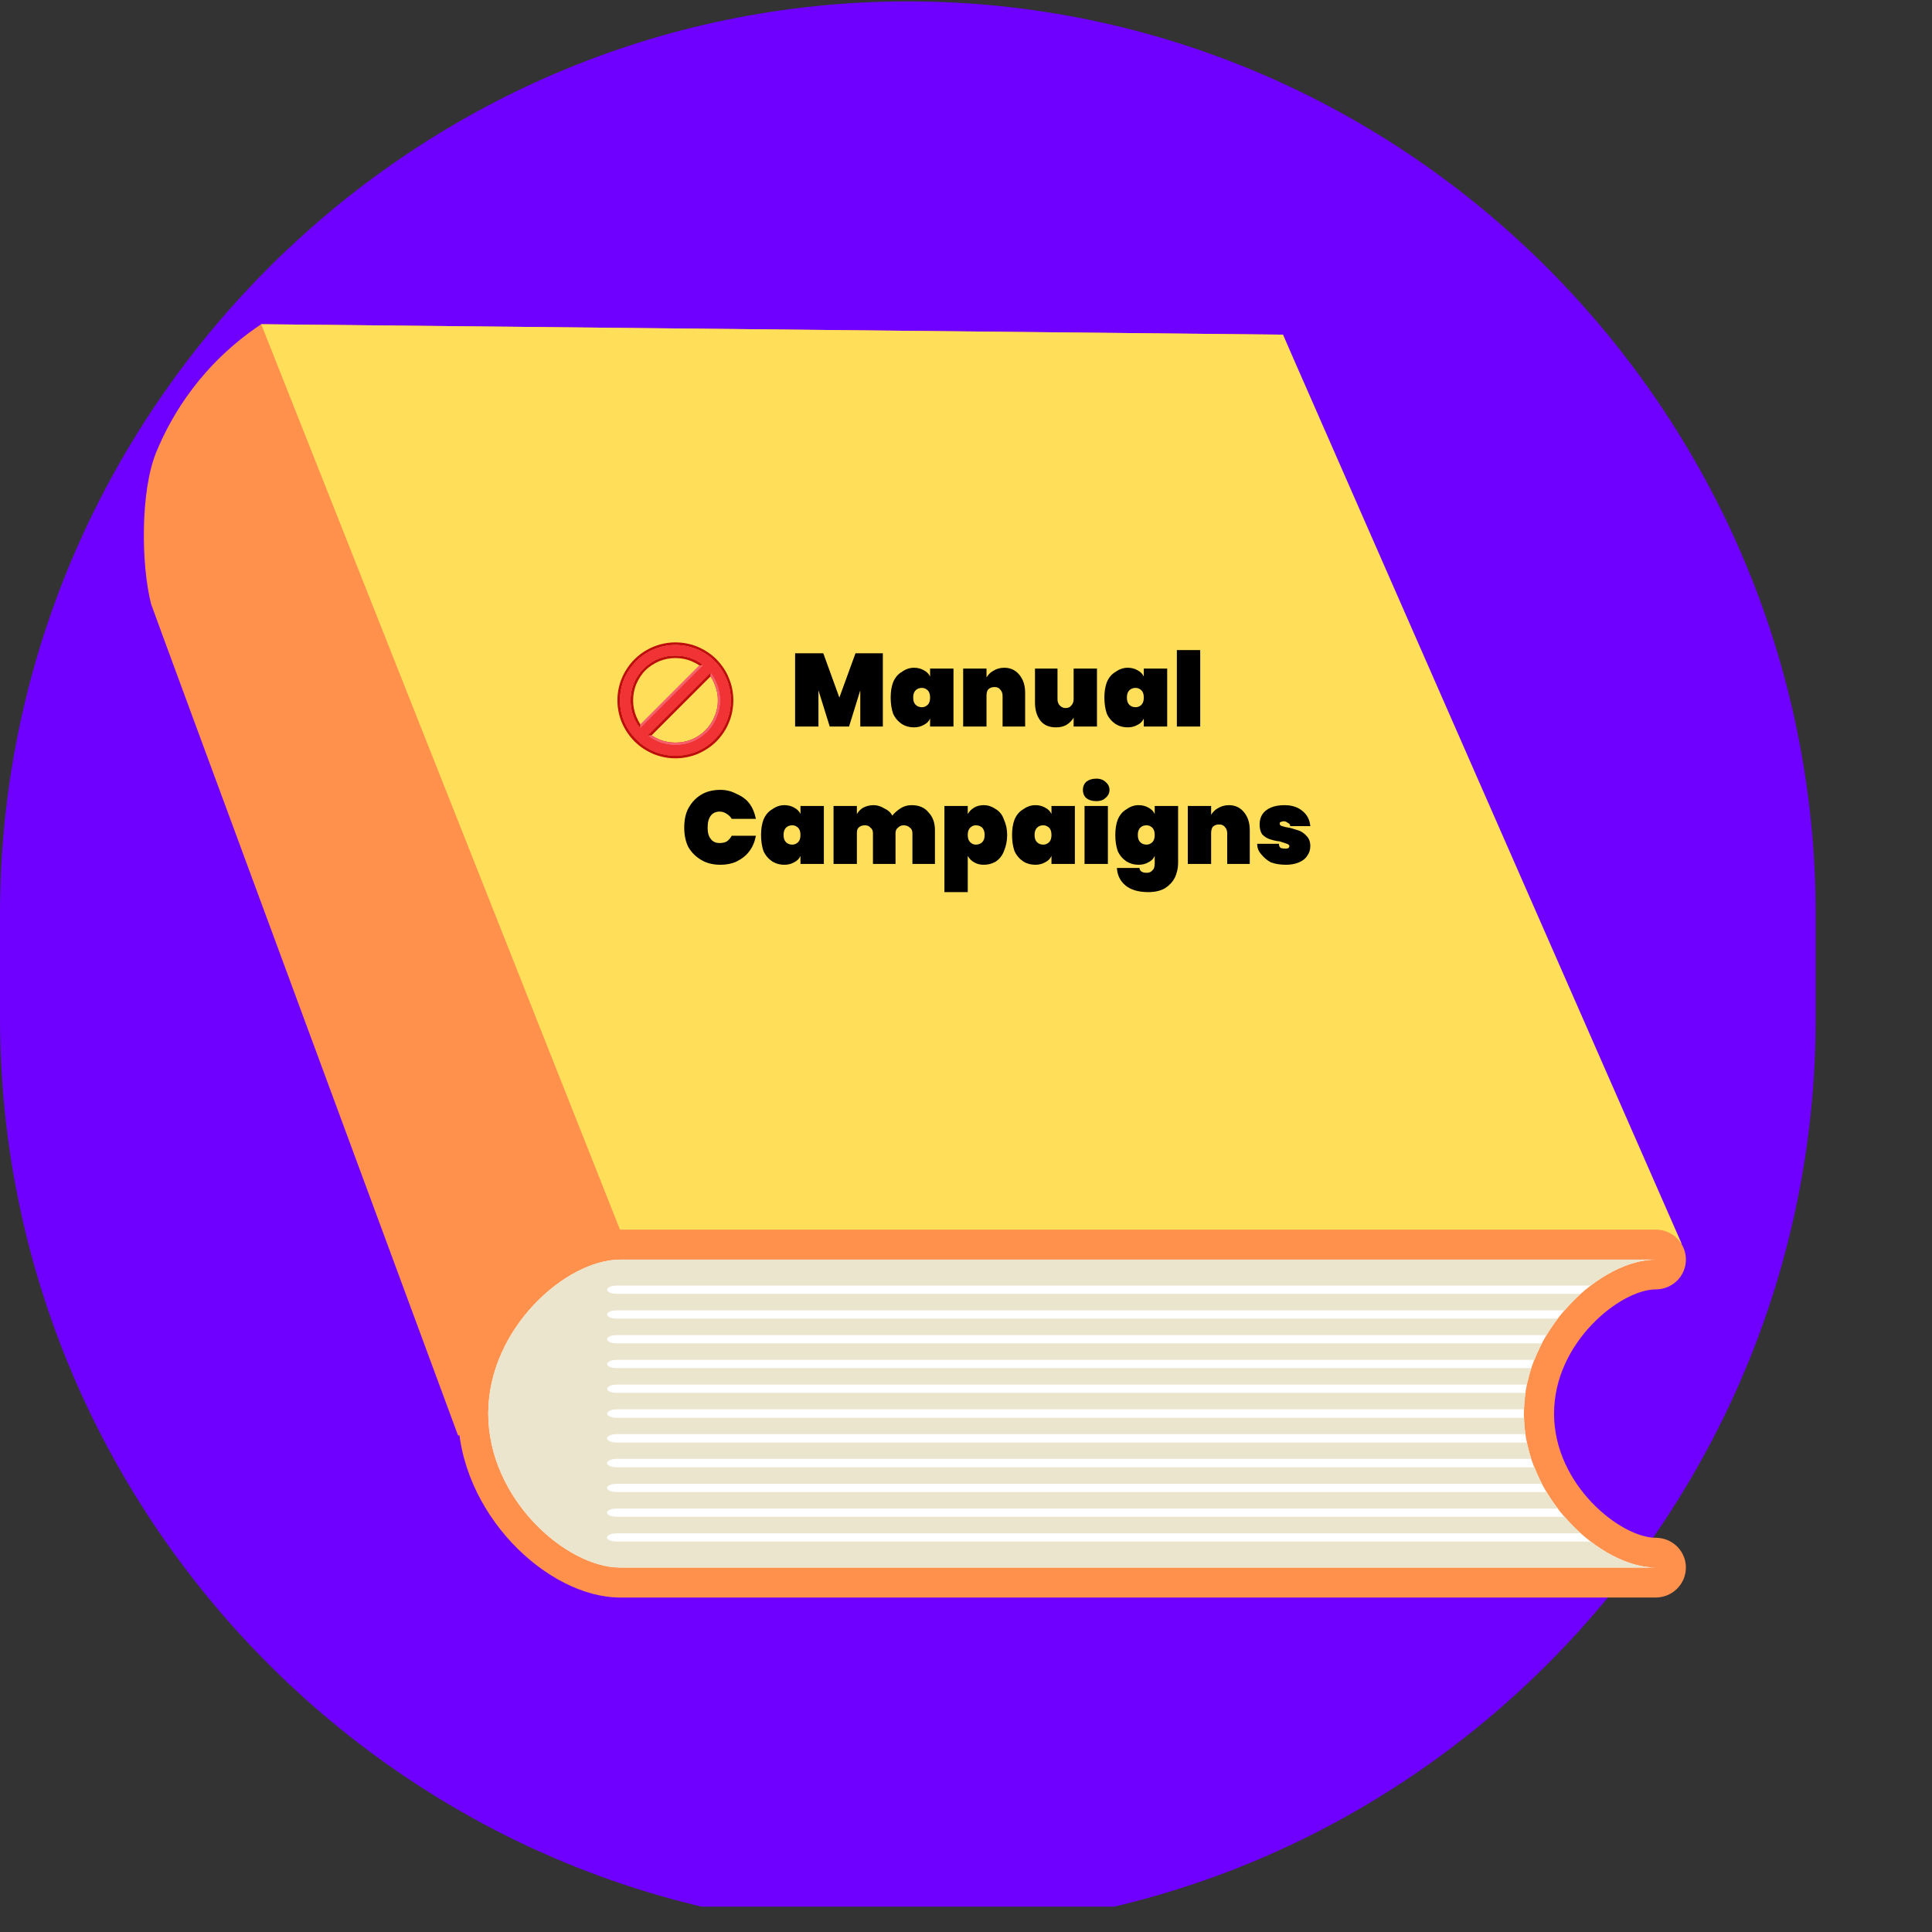
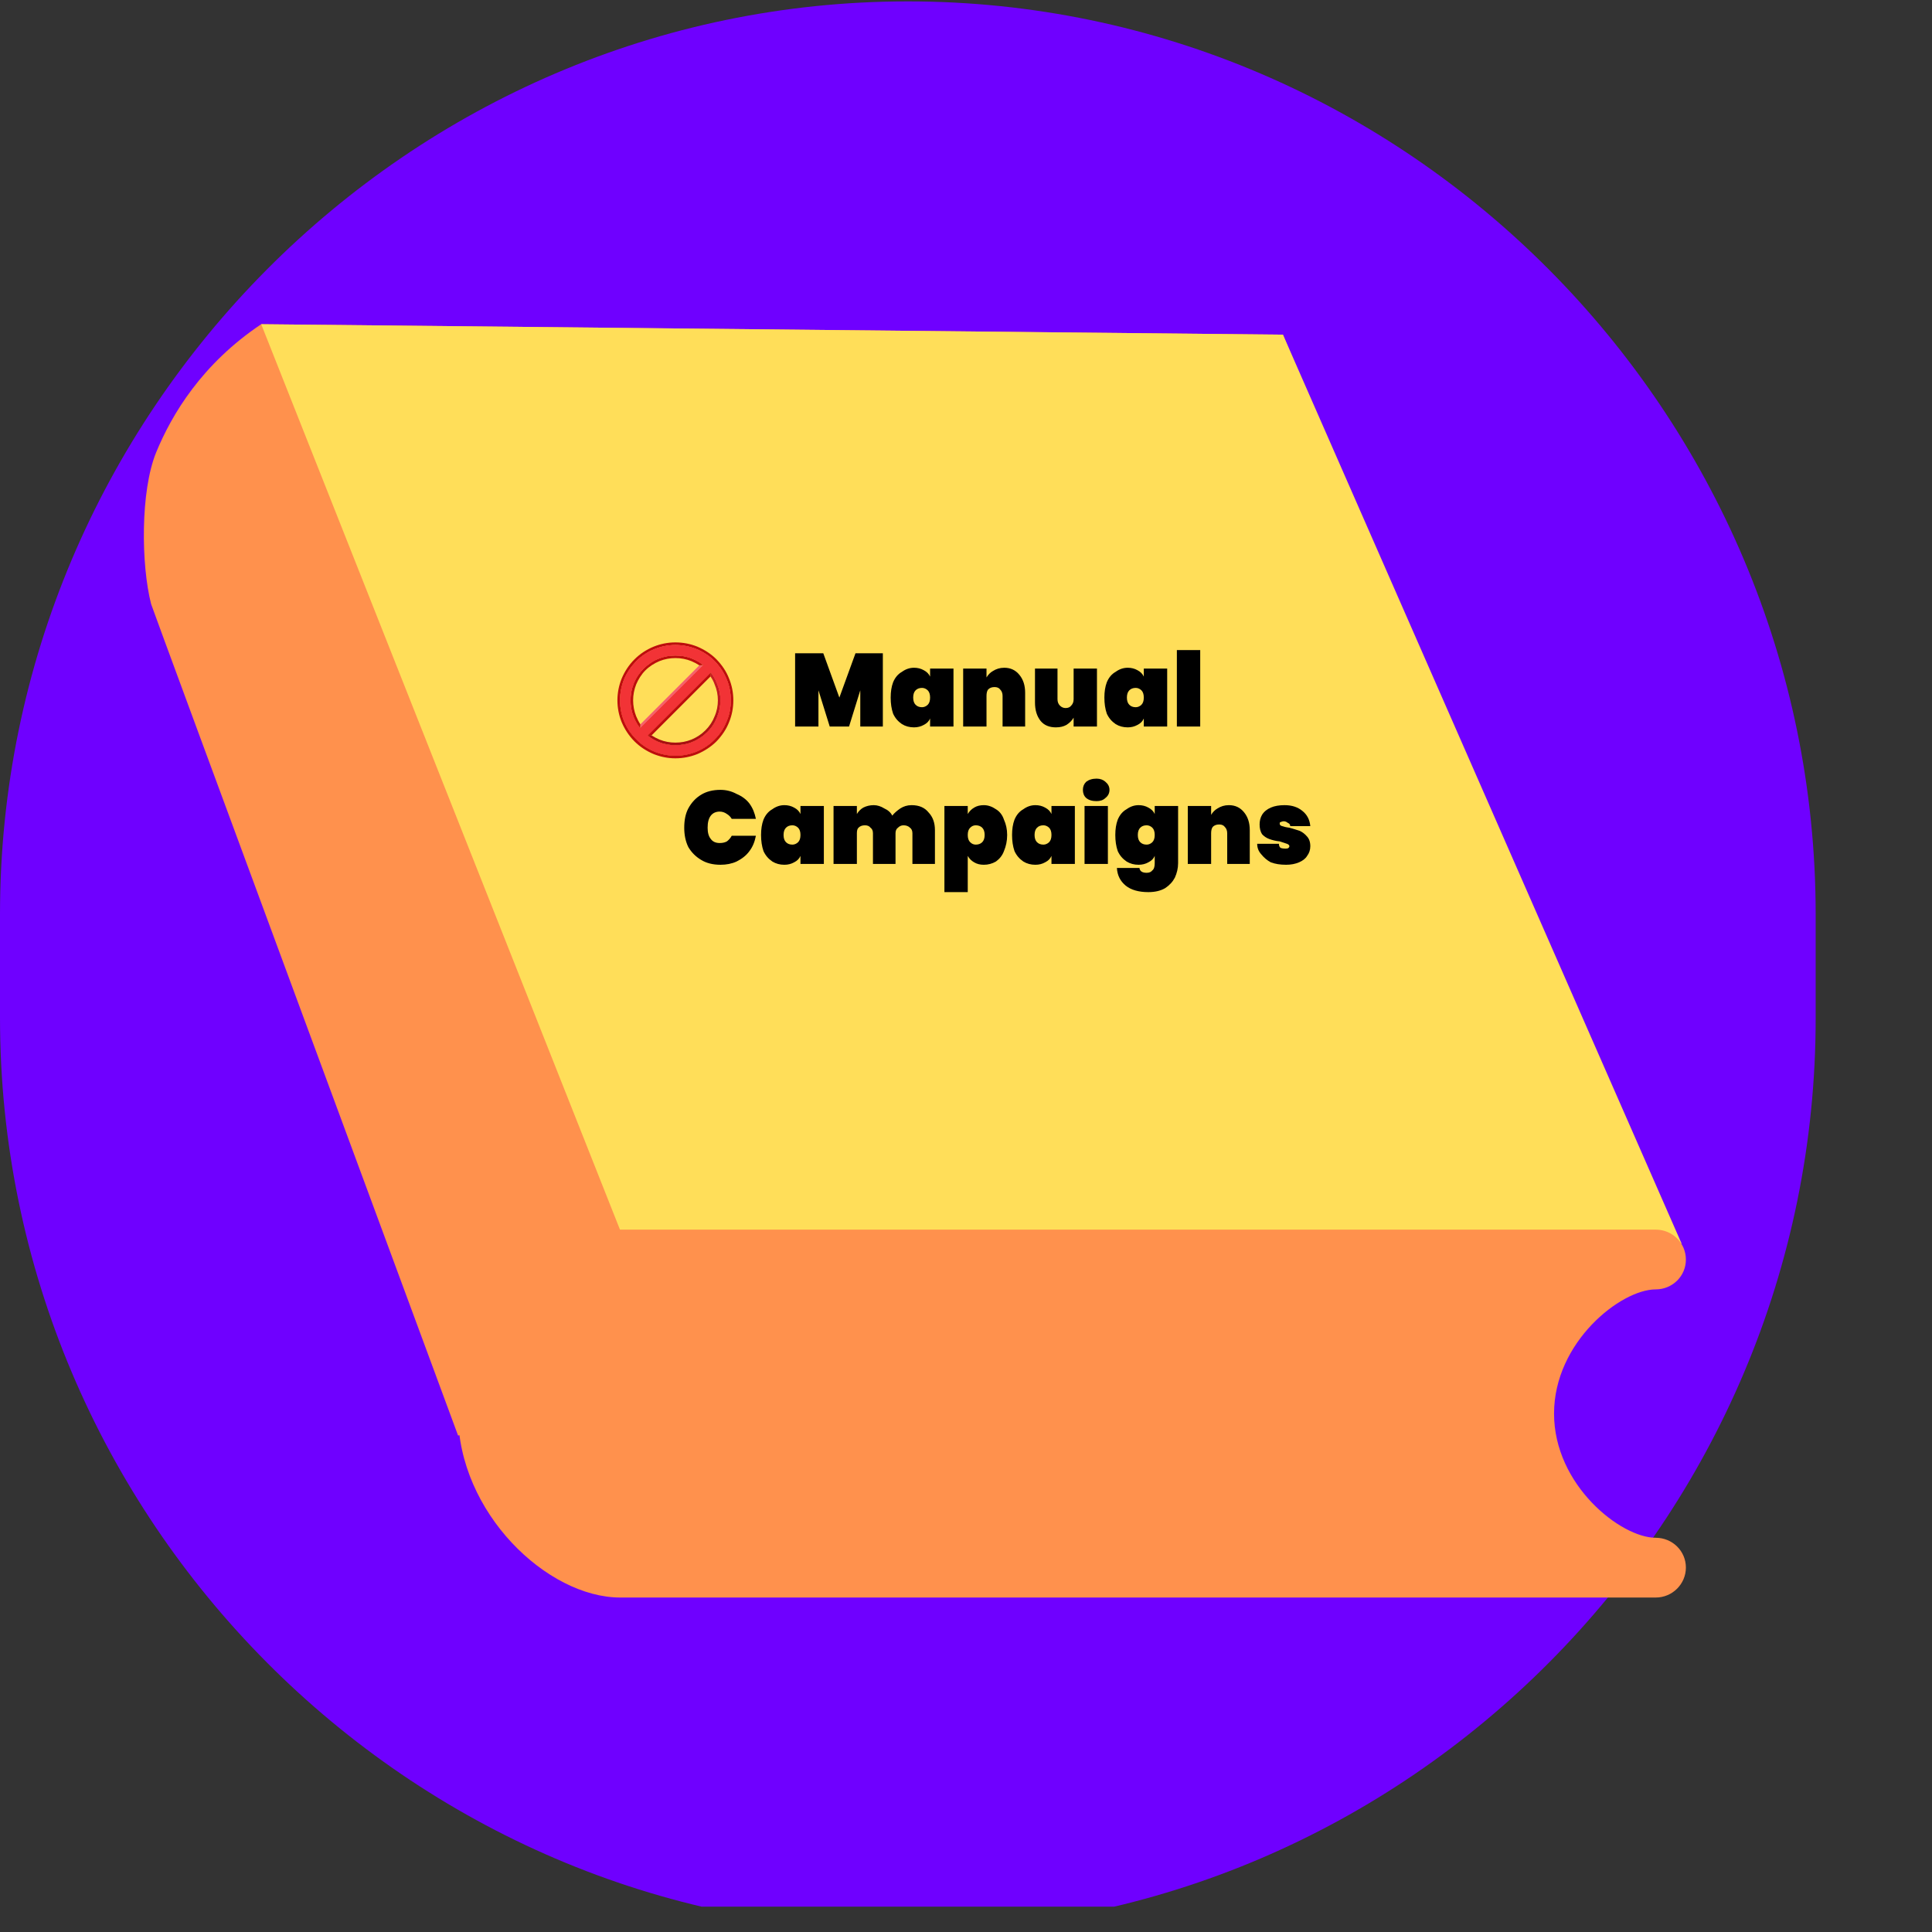
<svg xmlns="http://www.w3.org/2000/svg" width="50" zoomAndPan="magnify" viewBox="0 0 37.5 37.5" height="50" preserveAspectRatio="xMidYMid meet" version="1.0">
  <rect x="0" y="0" width="37.5" height="37.5" fill="#333333" stroke="none" />
  <defs>
    <g />
    <clipPath id="05a618ec5a">
      <path d="M 0 0 L 35.25 0 L 35.25 37.008 L 0 37.008 Z M 0 0 " clip-rule="nonzero" />
    </clipPath>
    <clipPath id="9ac16577d2">
      <path d="M 2.727 6.281 L 32.727 6.281 L 32.727 28 L 2.727 28 Z M 2.727 6.281 " clip-rule="nonzero" />
    </clipPath>
    <clipPath id="f39e8d1550">
      <path d="M 5 6.281 L 32.727 6.281 L 32.727 25 L 5 25 Z M 5 6.281 " clip-rule="nonzero" />
    </clipPath>
    <clipPath id="28b2afb614">
      <path d="M 8 23 L 32.727 23 L 32.727 31.031 L 8 31.031 Z M 8 23 " clip-rule="nonzero" />
    </clipPath>
    <clipPath id="269df99b97">
-       <path d="M 9 24 L 32.727 24 L 32.727 31 L 9 31 Z M 9 24 " clip-rule="nonzero" />
-     </clipPath>
+       </clipPath>
    <clipPath id="725c5e784a">
      <path d="M 12 13 L 14 13 L 14 14.719 L 12 14.719 Z M 12 13 " clip-rule="nonzero" />
    </clipPath>
    <clipPath id="d9c1509382">
      <path d="M 12.645 14.273 L 13.789 13.129 L 13.797 13.051 L 12.57 14.277 Z M 12.645 14.273 " clip-rule="nonzero" />
    </clipPath>
    <linearGradient x1="746.903" gradientTransform="matrix(0.002, 0, 0, 0.002, 11.926, 12.435)" y1="366.802" x2="746.903" gradientUnits="userSpaceOnUse" y2="1095.953" id="c2356826fb">
      <stop stop-opacity="1" stop-color="rgb(78.406%, 11.188%, 13.918%)" offset="0" />
      <stop stop-opacity="1" stop-color="rgb(78.27%, 11.13%, 13.84%)" offset="0.016" />
      <stop stop-opacity="1" stop-color="rgb(78.001%, 11.015%, 13.684%)" offset="0.031" />
      <stop stop-opacity="1" stop-color="rgb(77.731%, 10.902%, 13.528%)" offset="0.047" />
      <stop stop-opacity="1" stop-color="rgb(77.461%, 10.788%, 13.373%)" offset="0.062" />
      <stop stop-opacity="1" stop-color="rgb(77.193%, 10.674%, 13.217%)" offset="0.078" />
      <stop stop-opacity="1" stop-color="rgb(76.923%, 10.559%, 13.062%)" offset="0.094" />
      <stop stop-opacity="1" stop-color="rgb(76.653%, 10.446%, 12.906%)" offset="0.109" />
      <stop stop-opacity="1" stop-color="rgb(76.384%, 10.332%, 12.75%)" offset="0.125" />
      <stop stop-opacity="1" stop-color="rgb(76.114%, 10.217%, 12.595%)" offset="0.141" />
      <stop stop-opacity="1" stop-color="rgb(75.844%, 10.104%, 12.439%)" offset="0.156" />
      <stop stop-opacity="1" stop-color="rgb(75.575%, 9.99%, 12.285%)" offset="0.172" />
      <stop stop-opacity="1" stop-color="rgb(75.305%, 9.875%, 12.129%)" offset="0.188" />
      <stop stop-opacity="1" stop-color="rgb(75.037%, 9.763%, 11.974%)" offset="0.203" />
      <stop stop-opacity="1" stop-color="rgb(74.767%, 9.648%, 11.818%)" offset="0.219" />
      <stop stop-opacity="1" stop-color="rgb(74.496%, 9.534%, 11.662%)" offset="0.234" />
      <stop stop-opacity="1" stop-color="rgb(74.228%, 9.421%, 11.507%)" offset="0.25" />
      <stop stop-opacity="1" stop-color="rgb(73.958%, 9.306%, 11.351%)" offset="0.266" />
      <stop stop-opacity="1" stop-color="rgb(73.688%, 9.192%, 11.195%)" offset="0.281" />
      <stop stop-opacity="1" stop-color="rgb(73.419%, 9.079%, 11.04%)" offset="0.297" />
      <stop stop-opacity="1" stop-color="rgb(73.149%, 8.965%, 10.884%)" offset="0.312" />
      <stop stop-opacity="1" stop-color="rgb(72.879%, 8.85%, 10.728%)" offset="0.328" />
      <stop stop-opacity="1" stop-color="rgb(72.61%, 8.736%, 10.573%)" offset="0.344" />
      <stop stop-opacity="1" stop-color="rgb(72.34%, 8.623%, 10.417%)" offset="0.359" />
      <stop stop-opacity="1" stop-color="rgb(72.07%, 8.508%, 10.262%)" offset="0.375" />
      <stop stop-opacity="1" stop-color="rgb(71.802%, 8.394%, 10.106%)" offset="0.391" />
      <stop stop-opacity="1" stop-color="rgb(71.532%, 8.281%, 9.95%)" offset="0.406" />
      <stop stop-opacity="1" stop-color="rgb(71.262%, 8.167%, 9.795%)" offset="0.422" />
      <stop stop-opacity="1" stop-color="rgb(70.993%, 8.052%, 9.639%)" offset="0.438" />
      <stop stop-opacity="1" stop-color="rgb(70.723%, 7.939%, 9.483%)" offset="0.453" />
      <stop stop-opacity="1" stop-color="rgb(70.454%, 7.825%, 9.328%)" offset="0.469" />
      <stop stop-opacity="1" stop-color="rgb(70.184%, 7.71%, 9.172%)" offset="0.484" />
      <stop stop-opacity="1" stop-color="rgb(69.914%, 7.597%, 9.016%)" offset="0.5" />
      <stop stop-opacity="1" stop-color="rgb(69.646%, 7.483%, 8.861%)" offset="0.516" />
      <stop stop-opacity="1" stop-color="rgb(69.376%, 7.368%, 8.707%)" offset="0.531" />
      <stop stop-opacity="1" stop-color="rgb(69.106%, 7.254%, 8.551%)" offset="0.547" />
      <stop stop-opacity="1" stop-color="rgb(68.837%, 7.141%, 8.395%)" offset="0.562" />
      <stop stop-opacity="1" stop-color="rgb(68.567%, 7.027%, 8.24%)" offset="0.578" />
      <stop stop-opacity="1" stop-color="rgb(68.297%, 6.912%, 8.084%)" offset="0.594" />
      <stop stop-opacity="1" stop-color="rgb(68.028%, 6.799%, 7.928%)" offset="0.609" />
      <stop stop-opacity="1" stop-color="rgb(67.758%, 6.685%, 7.773%)" offset="0.625" />
      <stop stop-opacity="1" stop-color="rgb(67.488%, 6.57%, 7.617%)" offset="0.641" />
      <stop stop-opacity="1" stop-color="rgb(67.22%, 6.458%, 7.462%)" offset="0.656" />
      <stop stop-opacity="1" stop-color="rgb(66.949%, 6.343%, 7.306%)" offset="0.672" />
      <stop stop-opacity="1" stop-color="rgb(66.679%, 6.229%, 7.15%)" offset="0.688" />
      <stop stop-opacity="1" stop-color="rgb(66.411%, 6.116%, 6.995%)" offset="0.703" />
      <stop stop-opacity="1" stop-color="rgb(66.141%, 6.001%, 6.839%)" offset="0.719" />
      <stop stop-opacity="1" stop-color="rgb(65.892%, 5.898%, 6.697%)" offset="0.734" />
      <stop stop-opacity="1" stop-color="rgb(65.675%, 5.807%, 6.578%)" offset="0.75" />
      <stop stop-opacity="1" stop-color="rgb(65.471%, 5.725%, 6.467%)" offset="0.766" />
      <stop stop-opacity="1" stop-color="rgb(65.268%, 5.643%, 6.357%)" offset="0.781" />
      <stop stop-opacity="1" stop-color="rgb(65.065%, 5.56%, 6.247%)" offset="0.797" />
      <stop stop-opacity="1" stop-color="rgb(64.862%, 5.476%, 6.137%)" offset="0.812" />
      <stop stop-opacity="1" stop-color="rgb(64.658%, 5.394%, 6.026%)" offset="0.828" />
      <stop stop-opacity="1" stop-color="rgb(64.455%, 5.312%, 5.916%)" offset="0.844" />
      <stop stop-opacity="1" stop-color="rgb(64.252%, 5.229%, 5.806%)" offset="0.859" />
      <stop stop-opacity="1" stop-color="rgb(64.047%, 5.147%, 5.695%)" offset="0.875" />
      <stop stop-opacity="1" stop-color="rgb(63.844%, 5.063%, 5.585%)" offset="0.891" />
      <stop stop-opacity="1" stop-color="rgb(63.641%, 4.98%, 5.475%)" offset="0.906" />
      <stop stop-opacity="1" stop-color="rgb(63.438%, 4.898%, 5.365%)" offset="0.922" />
      <stop stop-opacity="1" stop-color="rgb(63.234%, 4.816%, 5.254%)" offset="0.938" />
      <stop stop-opacity="1" stop-color="rgb(63.031%, 4.733%, 5.144%)" offset="0.953" />
      <stop stop-opacity="1" stop-color="rgb(62.828%, 4.649%, 5.034%)" offset="0.969" />
      <stop stop-opacity="1" stop-color="rgb(62.625%, 4.567%, 4.922%)" offset="0.984" />
      <stop stop-opacity="1" stop-color="rgb(62.421%, 4.485%, 4.813%)" offset="1" />
    </linearGradient>
    <clipPath id="783d0ce0ef">
      <path d="M 12 13 L 14 13 L 14 14.719 L 12 14.719 Z M 12 13 " clip-rule="nonzero" />
    </clipPath>
    <clipPath id="f81d534989">
      <path d="M 12.57 14.277 C 12.633 14.328 12.707 14.371 12.781 14.402 C 12.887 14.445 12.996 14.465 13.109 14.465 C 13.223 14.465 13.336 14.445 13.438 14.402 C 13.547 14.359 13.645 14.293 13.727 14.211 C 13.812 14.129 13.875 14.031 13.918 13.922 C 13.961 13.816 13.984 13.707 13.984 13.594 C 13.984 13.48 13.961 13.371 13.918 13.266 C 13.887 13.188 13.848 13.117 13.797 13.051 L 13.789 13.129 C 13.824 13.176 13.852 13.23 13.871 13.285 C 13.914 13.383 13.934 13.488 13.934 13.594 C 13.934 13.699 13.914 13.805 13.871 13.902 C 13.832 14.004 13.77 14.098 13.691 14.176 C 13.613 14.254 13.523 14.312 13.422 14.355 C 13.32 14.395 13.219 14.414 13.109 14.414 C 13.004 14.414 12.898 14.395 12.801 14.355 C 12.746 14.332 12.695 14.305 12.645 14.273 Z M 12.57 14.277 " clip-rule="nonzero" />
    </clipPath>
    <linearGradient x1="802.902" gradientTransform="matrix(0.002, 0, 0, 0.002, 11.926, 12.435)" y1="366.801" x2="802.902" gradientUnits="userSpaceOnUse" y2="1207.951" id="3b3a4ec419">
      <stop stop-opacity="1" stop-color="rgb(78.406%, 11.188%, 13.918%)" offset="0" />
      <stop stop-opacity="1" stop-color="rgb(78.27%, 11.13%, 13.84%)" offset="0.016" />
      <stop stop-opacity="1" stop-color="rgb(78.001%, 11.015%, 13.684%)" offset="0.031" />
      <stop stop-opacity="1" stop-color="rgb(77.731%, 10.902%, 13.528%)" offset="0.047" />
      <stop stop-opacity="1" stop-color="rgb(77.461%, 10.788%, 13.373%)" offset="0.062" />
      <stop stop-opacity="1" stop-color="rgb(77.193%, 10.674%, 13.217%)" offset="0.078" />
      <stop stop-opacity="1" stop-color="rgb(76.923%, 10.559%, 13.062%)" offset="0.094" />
      <stop stop-opacity="1" stop-color="rgb(76.653%, 10.446%, 12.906%)" offset="0.109" />
      <stop stop-opacity="1" stop-color="rgb(76.384%, 10.332%, 12.75%)" offset="0.125" />
      <stop stop-opacity="1" stop-color="rgb(76.114%, 10.217%, 12.595%)" offset="0.141" />
      <stop stop-opacity="1" stop-color="rgb(75.844%, 10.104%, 12.439%)" offset="0.156" />
      <stop stop-opacity="1" stop-color="rgb(75.575%, 9.99%, 12.285%)" offset="0.172" />
      <stop stop-opacity="1" stop-color="rgb(75.305%, 9.875%, 12.129%)" offset="0.188" />
      <stop stop-opacity="1" stop-color="rgb(75.037%, 9.763%, 11.974%)" offset="0.203" />
      <stop stop-opacity="1" stop-color="rgb(74.767%, 9.648%, 11.818%)" offset="0.219" />
      <stop stop-opacity="1" stop-color="rgb(74.496%, 9.534%, 11.662%)" offset="0.234" />
      <stop stop-opacity="1" stop-color="rgb(74.228%, 9.421%, 11.507%)" offset="0.25" />
      <stop stop-opacity="1" stop-color="rgb(73.958%, 9.306%, 11.351%)" offset="0.266" />
      <stop stop-opacity="1" stop-color="rgb(73.688%, 9.192%, 11.195%)" offset="0.281" />
      <stop stop-opacity="1" stop-color="rgb(73.419%, 9.079%, 11.04%)" offset="0.297" />
      <stop stop-opacity="1" stop-color="rgb(73.149%, 8.965%, 10.884%)" offset="0.312" />
      <stop stop-opacity="1" stop-color="rgb(72.879%, 8.85%, 10.728%)" offset="0.328" />
      <stop stop-opacity="1" stop-color="rgb(72.61%, 8.736%, 10.573%)" offset="0.344" />
      <stop stop-opacity="1" stop-color="rgb(72.34%, 8.623%, 10.417%)" offset="0.359" />
      <stop stop-opacity="1" stop-color="rgb(72.07%, 8.508%, 10.262%)" offset="0.375" />
      <stop stop-opacity="1" stop-color="rgb(71.802%, 8.394%, 10.106%)" offset="0.391" />
      <stop stop-opacity="1" stop-color="rgb(71.532%, 8.281%, 9.95%)" offset="0.406" />
      <stop stop-opacity="1" stop-color="rgb(71.262%, 8.167%, 9.795%)" offset="0.422" />
      <stop stop-opacity="1" stop-color="rgb(70.993%, 8.052%, 9.639%)" offset="0.438" />
      <stop stop-opacity="1" stop-color="rgb(70.723%, 7.939%, 9.483%)" offset="0.453" />
      <stop stop-opacity="1" stop-color="rgb(70.454%, 7.825%, 9.328%)" offset="0.469" />
      <stop stop-opacity="1" stop-color="rgb(70.184%, 7.71%, 9.172%)" offset="0.484" />
      <stop stop-opacity="1" stop-color="rgb(69.914%, 7.597%, 9.016%)" offset="0.5" />
      <stop stop-opacity="1" stop-color="rgb(69.646%, 7.483%, 8.861%)" offset="0.516" />
      <stop stop-opacity="1" stop-color="rgb(69.376%, 7.368%, 8.707%)" offset="0.531" />
      <stop stop-opacity="1" stop-color="rgb(69.106%, 7.256%, 8.551%)" offset="0.547" />
      <stop stop-opacity="1" stop-color="rgb(68.837%, 7.141%, 8.395%)" offset="0.562" />
      <stop stop-opacity="1" stop-color="rgb(68.567%, 7.027%, 8.24%)" offset="0.578" />
      <stop stop-opacity="1" stop-color="rgb(68.297%, 6.912%, 8.084%)" offset="0.594" />
      <stop stop-opacity="1" stop-color="rgb(68.028%, 6.799%, 7.928%)" offset="0.609" />
      <stop stop-opacity="1" stop-color="rgb(67.758%, 6.685%, 7.773%)" offset="0.625" />
      <stop stop-opacity="1" stop-color="rgb(67.488%, 6.57%, 7.617%)" offset="0.641" />
      <stop stop-opacity="1" stop-color="rgb(67.22%, 6.458%, 7.462%)" offset="0.656" />
      <stop stop-opacity="1" stop-color="rgb(66.949%, 6.343%, 7.306%)" offset="0.672" />
      <stop stop-opacity="1" stop-color="rgb(66.679%, 6.229%, 7.15%)" offset="0.688" />
      <stop stop-opacity="1" stop-color="rgb(66.411%, 6.116%, 6.995%)" offset="0.703" />
      <stop stop-opacity="1" stop-color="rgb(66.141%, 6.001%, 6.839%)" offset="0.719" />
      <stop stop-opacity="1" stop-color="rgb(65.892%, 5.898%, 6.697%)" offset="0.734" />
      <stop stop-opacity="1" stop-color="rgb(65.675%, 5.807%, 6.578%)" offset="0.75" />
      <stop stop-opacity="1" stop-color="rgb(65.471%, 5.725%, 6.467%)" offset="0.766" />
      <stop stop-opacity="1" stop-color="rgb(65.268%, 5.643%, 6.357%)" offset="0.781" />
      <stop stop-opacity="1" stop-color="rgb(65.065%, 5.56%, 6.247%)" offset="0.797" />
      <stop stop-opacity="1" stop-color="rgb(64.862%, 5.476%, 6.137%)" offset="0.812" />
      <stop stop-opacity="1" stop-color="rgb(64.658%, 5.394%, 6.026%)" offset="0.828" />
      <stop stop-opacity="1" stop-color="rgb(64.455%, 5.312%, 5.916%)" offset="0.844" />
      <stop stop-opacity="1" stop-color="rgb(64.252%, 5.229%, 5.806%)" offset="0.859" />
      <stop stop-opacity="1" stop-color="rgb(64.047%, 5.147%, 5.695%)" offset="0.875" />
      <stop stop-opacity="1" stop-color="rgb(63.844%, 5.063%, 5.585%)" offset="0.891" />
      <stop stop-opacity="1" stop-color="rgb(63.641%, 4.98%, 5.475%)" offset="0.906" />
      <stop stop-opacity="1" stop-color="rgb(63.438%, 4.898%, 5.365%)" offset="0.922" />
      <stop stop-opacity="1" stop-color="rgb(63.234%, 4.816%, 5.254%)" offset="0.938" />
      <stop stop-opacity="1" stop-color="rgb(63.031%, 4.733%, 5.144%)" offset="0.953" />
      <stop stop-opacity="1" stop-color="rgb(62.828%, 4.649%, 5.034%)" offset="0.969" />
      <stop stop-opacity="1" stop-color="rgb(62.625%, 4.567%, 4.922%)" offset="0.984" />
      <stop stop-opacity="1" stop-color="rgb(62.421%, 4.485%, 4.813%)" offset="1" />
    </linearGradient>
    <clipPath id="774e23c373">
      <path d="M 12 13 L 14 13 L 14 14.719 L 12 14.719 Z M 12 13 " clip-rule="nonzero" />
    </clipPath>
    <clipPath id="2672e4b3a1">
      <path d="M 12 12.469 L 14 12.469 L 14 14.719 L 12 14.719 Z M 12 12.469 " clip-rule="nonzero" />
    </clipPath>
    <clipPath id="b300ef2591">
      <path d="M 11.984 12.469 L 14.234 12.469 L 14.234 14.719 L 11.984 14.719 Z M 11.984 12.469 " clip-rule="nonzero" />
    </clipPath>
    <clipPath id="7e05845f71">
      <path d="M 12 12.469 L 14.234 12.469 L 14.234 14.719 L 12 14.719 Z M 12 12.469 " clip-rule="nonzero" />
    </clipPath>
    <clipPath id="a3bc0637ba">
      <path d="M 14.105 13.188 C 14.051 13.055 13.973 12.938 13.871 12.832 C 13.77 12.73 13.648 12.652 13.516 12.598 C 13.387 12.547 13.25 12.52 13.109 12.52 C 12.973 12.52 12.836 12.547 12.707 12.598 C 12.574 12.652 12.453 12.73 12.352 12.832 C 12.25 12.938 12.168 13.055 12.113 13.188 C 12.062 13.316 12.035 13.453 12.035 13.594 C 12.035 13.734 12.062 13.871 12.113 13.996 C 12.168 14.133 12.25 14.25 12.352 14.352 C 12.453 14.457 12.574 14.535 12.707 14.59 C 12.836 14.641 12.973 14.668 13.109 14.668 C 13.25 14.668 13.387 14.641 13.516 14.59 C 13.648 14.535 13.77 14.457 13.871 14.352 C 13.973 14.25 14.051 14.133 14.105 13.996 C 14.16 13.871 14.184 13.734 14.184 13.594 C 14.184 13.453 14.16 13.316 14.105 13.188 Z M 12.301 13.922 C 12.258 13.816 12.238 13.707 12.238 13.594 C 12.238 13.48 12.258 13.371 12.301 13.266 C 12.348 13.156 12.41 13.059 12.492 12.977 C 12.578 12.895 12.676 12.828 12.781 12.785 C 12.887 12.742 12.996 12.723 13.109 12.723 C 13.223 12.723 13.336 12.742 13.438 12.785 C 13.516 12.816 13.586 12.859 13.652 12.91 L 12.426 14.137 C 12.375 14.07 12.332 14 12.301 13.922 Z M 13.918 13.922 C 13.875 14.031 13.812 14.129 13.727 14.211 C 13.645 14.293 13.547 14.359 13.438 14.402 C 13.336 14.445 13.223 14.465 13.109 14.465 C 12.996 14.465 12.887 14.445 12.781 14.402 C 12.707 14.371 12.633 14.328 12.57 14.277 L 13.797 13.051 C 13.848 13.117 13.887 13.188 13.918 13.266 C 13.961 13.371 13.984 13.48 13.984 13.594 C 13.984 13.707 13.961 13.816 13.918 13.922 Z M 13.918 13.922 " clip-rule="nonzero" />
    </clipPath>
    <linearGradient x1="704.477" gradientTransform="matrix(0.002, 0, 0, 0.002, 11.926, 12.435)" y1="49.951" x2="704.477" gradientUnits="userSpaceOnUse" y2="1327.95" id="82467b064b">
      <stop stop-opacity="1" stop-color="rgb(88.771%, 20.83%, 24.641%)" offset="0" />
      <stop stop-opacity="1" stop-color="rgb(88.695%, 20.706%, 24.489%)" offset="0.016" />
      <stop stop-opacity="1" stop-color="rgb(88.542%, 20.459%, 24.185%)" offset="0.031" />
      <stop stop-opacity="1" stop-color="rgb(88.39%, 20.213%, 23.88%)" offset="0.047" />
      <stop stop-opacity="1" stop-color="rgb(88.237%, 19.968%, 23.576%)" offset="0.062" />
      <stop stop-opacity="1" stop-color="rgb(88.086%, 19.72%, 23.271%)" offset="0.078" />
      <stop stop-opacity="1" stop-color="rgb(87.933%, 19.475%, 22.968%)" offset="0.094" />
      <stop stop-opacity="1" stop-color="rgb(87.781%, 19.228%, 22.662%)" offset="0.109" />
      <stop stop-opacity="1" stop-color="rgb(87.628%, 18.982%, 22.359%)" offset="0.125" />
      <stop stop-opacity="1" stop-color="rgb(87.477%, 18.736%, 22.054%)" offset="0.141" />
      <stop stop-opacity="1" stop-color="rgb(87.325%, 18.489%, 21.75%)" offset="0.156" />
      <stop stop-opacity="1" stop-color="rgb(87.172%, 18.243%, 21.445%)" offset="0.172" />
      <stop stop-opacity="1" stop-color="rgb(87.019%, 17.996%, 21.14%)" offset="0.188" />
      <stop stop-opacity="1" stop-color="rgb(86.867%, 17.751%, 20.836%)" offset="0.203" />
      <stop stop-opacity="1" stop-color="rgb(86.716%, 17.505%, 20.531%)" offset="0.219" />
      <stop stop-opacity="1" stop-color="rgb(86.563%, 17.258%, 20.227%)" offset="0.234" />
      <stop stop-opacity="1" stop-color="rgb(86.411%, 17.012%, 19.922%)" offset="0.25" />
      <stop stop-opacity="1" stop-color="rgb(86.258%, 16.766%, 19.618%)" offset="0.266" />
      <stop stop-opacity="1" stop-color="rgb(86.107%, 16.519%, 19.313%)" offset="0.281" />
      <stop stop-opacity="1" stop-color="rgb(85.954%, 16.273%, 19.009%)" offset="0.297" />
      <stop stop-opacity="1" stop-color="rgb(85.802%, 16.026%, 18.704%)" offset="0.312" />
      <stop stop-opacity="1" stop-color="rgb(85.649%, 15.781%, 18.401%)" offset="0.328" />
      <stop stop-opacity="1" stop-color="rgb(85.498%, 15.535%, 18.095%)" offset="0.344" />
      <stop stop-opacity="1" stop-color="rgb(85.345%, 15.288%, 17.792%)" offset="0.359" />
      <stop stop-opacity="1" stop-color="rgb(85.193%, 15.042%, 17.487%)" offset="0.375" />
      <stop stop-opacity="1" stop-color="rgb(85.04%, 14.795%, 17.183%)" offset="0.391" />
      <stop stop-opacity="1" stop-color="rgb(84.889%, 14.549%, 16.878%)" offset="0.406" />
      <stop stop-opacity="1" stop-color="rgb(84.737%, 14.304%, 16.574%)" offset="0.422" />
      <stop stop-opacity="1" stop-color="rgb(84.584%, 14.056%, 16.269%)" offset="0.438" />
      <stop stop-opacity="1" stop-color="rgb(84.431%, 13.811%, 15.964%)" offset="0.453" />
      <stop stop-opacity="1" stop-color="rgb(84.28%, 13.565%, 15.66%)" offset="0.469" />
      <stop stop-opacity="1" stop-color="rgb(84.128%, 13.318%, 15.355%)" offset="0.484" />
      <stop stop-opacity="1" stop-color="rgb(83.975%, 13.072%, 15.051%)" offset="0.5" />
      <stop stop-opacity="1" stop-color="rgb(83.823%, 12.825%, 14.746%)" offset="0.516" />
      <stop stop-opacity="1" stop-color="rgb(83.67%, 12.579%, 14.442%)" offset="0.531" />
      <stop stop-opacity="1" stop-color="rgb(83.519%, 12.334%, 14.137%)" offset="0.547" />
      <stop stop-opacity="1" stop-color="rgb(83.366%, 12.086%, 13.834%)" offset="0.562" />
      <stop stop-opacity="1" stop-color="rgb(83.214%, 11.841%, 13.528%)" offset="0.578" />
      <stop stop-opacity="1" stop-color="rgb(83.061%, 11.595%, 13.225%)" offset="0.594" />
      <stop stop-opacity="1" stop-color="rgb(82.91%, 11.348%, 12.92%)" offset="0.609" />
      <stop stop-opacity="1" stop-color="rgb(82.758%, 11.102%, 12.616%)" offset="0.625" />
      <stop stop-opacity="1" stop-color="rgb(82.605%, 10.855%, 12.311%)" offset="0.641" />
      <stop stop-opacity="1" stop-color="rgb(82.452%, 10.609%, 12.007%)" offset="0.656" />
      <stop stop-opacity="1" stop-color="rgb(82.301%, 10.364%, 11.702%)" offset="0.672" />
      <stop stop-opacity="1" stop-color="rgb(82.149%, 10.117%, 11.398%)" offset="0.688" />
      <stop stop-opacity="1" stop-color="rgb(81.996%, 9.871%, 11.093%)" offset="0.703" />
      <stop stop-opacity="1" stop-color="rgb(81.844%, 9.624%, 10.789%)" offset="0.719" />
      <stop stop-opacity="1" stop-color="rgb(81.693%, 9.378%, 10.484%)" offset="0.734" />
      <stop stop-opacity="1" stop-color="rgb(81.54%, 9.132%, 10.179%)" offset="0.75" />
      <stop stop-opacity="1" stop-color="rgb(81.387%, 8.885%, 9.875%)" offset="0.766" />
      <stop stop-opacity="1" stop-color="rgb(81.235%, 8.64%, 9.57%)" offset="0.781" />
      <stop stop-opacity="1" stop-color="rgb(81.082%, 8.394%, 9.267%)" offset="0.797" />
      <stop stop-opacity="1" stop-color="rgb(80.931%, 8.147%, 8.961%)" offset="0.812" />
      <stop stop-opacity="1" stop-color="rgb(80.779%, 7.901%, 8.658%)" offset="0.828" />
      <stop stop-opacity="1" stop-color="rgb(80.626%, 7.654%, 8.353%)" offset="0.844" />
      <stop stop-opacity="1" stop-color="rgb(80.473%, 7.408%, 8.049%)" offset="0.859" />
      <stop stop-opacity="1" stop-color="rgb(80.322%, 7.162%, 7.744%)" offset="0.875" />
      <stop stop-opacity="1" stop-color="rgb(80.17%, 6.915%, 7.44%)" offset="0.891" />
      <stop stop-opacity="1" stop-color="rgb(80.017%, 6.67%, 7.135%)" offset="0.906" />
      <stop stop-opacity="1" stop-color="rgb(79.865%, 6.422%, 6.831%)" offset="0.922" />
      <stop stop-opacity="1" stop-color="rgb(79.713%, 6.177%, 6.526%)" offset="0.938" />
      <stop stop-opacity="1" stop-color="rgb(79.561%, 5.931%, 6.223%)" offset="0.953" />
      <stop stop-opacity="1" stop-color="rgb(79.408%, 5.684%, 5.917%)" offset="0.969" />
      <stop stop-opacity="1" stop-color="rgb(79.256%, 5.438%, 5.614%)" offset="0.984" />
      <stop stop-opacity="1" stop-color="rgb(79.105%, 5.193%, 5.309%)" offset="1" />
    </linearGradient>
    <clipPath id="37634e5901">
      <path d="M 12 12.469 L 14.234 12.469 L 14.234 14.719 L 12 14.719 Z M 12 12.469 " clip-rule="nonzero" />
    </clipPath>
  </defs>
  <g clip-path="url(#05a618ec5a)">
    <path fill="#6f00ff" d="M 17.621 37.473 C 7.934 37.473 0 29.496 0 19.754 L 0 17.746 C 0 8.004 7.934 0.027 17.621 0.027 C 27.312 0.027 35.242 8.004 35.242 17.746 L 35.242 19.754 C 35.25 29.496 27.316 37.473 17.621 37.473 Z M 17.621 37.473 " fill-opacity="1" fill-rule="nonzero" />
  </g>
  <g clip-path="url(#9ac16577d2)">
    <path fill="#ff914d" d="M 24.902 6.496 L 5.07 6.293 C 3.922 7.062 3.336 8.039 3.031 8.781 C 2.723 9.535 2.738 10.969 2.934 11.727 C 2.945 11.781 8.891 27.863 8.891 27.863 L 32.176 23.895 L 24.902 6.496 " fill-opacity="1" fill-rule="nonzero" />
  </g>
  <g clip-path="url(#f39e8d1550)">
    <path fill="#ffde59" d="M 12.125 24.098 L 32.641 24.141 L 24.902 6.496 L 5.07 6.293 L 12.125 24.098 " fill-opacity="1" fill-rule="nonzero" />
  </g>
  <g clip-path="url(#28b2afb614)">
    <path fill="#ff914d" d="M 12.039 23.867 L 32.137 23.867 C 32.461 23.867 32.723 24.125 32.723 24.449 C 32.723 24.77 32.461 25.027 32.137 25.027 C 31.461 25.027 30.164 26.047 30.164 27.438 C 30.164 28.828 31.461 29.848 32.137 29.848 C 32.461 29.848 32.723 30.105 32.723 30.426 C 32.723 30.746 32.461 31.008 32.137 31.008 L 12.039 31.008 C 10.621 31.008 8.891 29.359 8.891 27.438 C 8.891 25.516 10.621 23.867 12.039 23.867 " fill-opacity="1" fill-rule="nonzero" />
  </g>
  <g clip-path="url(#269df99b97)">
    <path fill="#ffffff" d="M 12.039 24.449 L 32.137 24.449 C 31.09 24.449 29.578 25.785 29.578 27.438 C 29.578 29.09 31.09 30.426 32.137 30.426 L 12.039 30.426 C 10.988 30.426 9.477 29.09 9.477 27.438 C 9.477 25.785 10.988 24.449 12.039 24.449 " fill-opacity="1" fill-rule="nonzero" />
    <path fill="#eae5cc" d="M 12.039 24.449 L 32.137 24.449 C 31.746 24.449 31.293 24.633 30.875 24.953 L 11.969 24.953 C 11.867 24.953 11.785 24.988 11.785 25.035 C 11.785 25.078 11.867 25.113 11.969 25.113 L 30.684 25.113 C 30.574 25.211 30.469 25.32 30.371 25.434 L 11.969 25.434 C 11.867 25.434 11.785 25.469 11.785 25.516 C 11.785 25.559 11.867 25.594 11.969 25.594 L 30.238 25.594 C 30.16 25.695 30.086 25.805 30.02 25.914 L 11.969 25.914 C 11.867 25.914 11.785 25.949 11.785 25.996 C 11.785 26.039 11.867 26.074 11.969 26.074 L 29.93 26.074 C 29.875 26.18 29.828 26.285 29.785 26.395 L 11.969 26.395 C 11.867 26.395 11.785 26.43 11.785 26.477 C 11.785 26.52 11.867 26.555 11.969 26.555 L 29.723 26.555 C 29.688 26.66 29.66 26.77 29.637 26.875 L 11.969 26.875 C 11.867 26.875 11.785 26.914 11.785 26.957 C 11.785 27 11.867 27.035 11.969 27.035 L 29.609 27.035 C 29.598 27.141 29.586 27.25 29.582 27.355 L 11.969 27.355 C 11.867 27.355 11.785 27.395 11.785 27.438 C 11.785 27.48 11.867 27.52 11.969 27.52 L 29.582 27.52 C 29.586 27.625 29.594 27.734 29.609 27.836 L 11.973 27.836 C 11.867 27.836 11.781 27.875 11.781 27.918 C 11.781 27.961 11.867 28 11.973 28 L 29.637 28 C 29.66 28.105 29.688 28.215 29.723 28.316 L 11.973 28.316 C 11.867 28.316 11.781 28.355 11.781 28.398 C 11.781 28.441 11.867 28.48 11.973 28.48 L 29.785 28.48 C 29.828 28.59 29.875 28.695 29.93 28.801 L 11.973 28.801 C 11.867 28.801 11.781 28.836 11.781 28.879 C 11.781 28.926 11.867 28.961 11.973 28.961 L 30.02 28.961 C 30.086 29.07 30.16 29.18 30.238 29.281 L 11.973 29.281 C 11.867 29.281 11.781 29.316 11.781 29.359 C 11.781 29.406 11.867 29.441 11.973 29.441 L 30.371 29.441 C 30.469 29.555 30.574 29.664 30.68 29.762 L 11.973 29.762 C 11.867 29.762 11.781 29.797 11.781 29.84 C 11.781 29.887 11.867 29.922 11.973 29.922 L 30.875 29.922 C 31.293 30.242 31.746 30.426 32.137 30.426 L 12.039 30.426 C 10.988 30.426 9.477 29.09 9.477 27.438 C 9.477 25.785 10.988 24.449 12.039 24.449 " fill-opacity="1" fill-rule="nonzero" />
  </g>
  <g clip-path="url(#725c5e784a)">
    <g clip-path="url(#d9c1509382)">
      <path fill="url(#c2356826fb)" d="M 12.57 13.051 L 12.57 14.277 L 13.797 14.277 L 13.797 13.051 Z M 12.57 13.051 " fill-rule="nonzero" />
    </g>
  </g>
  <g clip-path="url(#783d0ce0ef)">
    <g clip-path="url(#f81d534989)">
      <path fill="url(#3b3a4ec419)" d="M 12.57 13.051 L 12.57 14.465 L 13.984 14.465 L 13.984 13.051 Z M 12.57 13.051 " fill-rule="nonzero" />
    </g>
  </g>
  <g clip-path="url(#774e23c373)">
    <path fill="#bd0d0d" d="M 12.645 14.273 L 13.789 13.129 L 13.797 13.051 L 12.57 14.277 Z M 12.645 14.273 " fill-opacity="1" fill-rule="nonzero" />
-     <path fill="#f7606b" d="M 12.57 14.277 C 12.633 14.328 12.707 14.371 12.781 14.402 C 12.887 14.445 12.996 14.465 13.109 14.465 C 13.223 14.465 13.336 14.445 13.438 14.402 C 13.547 14.359 13.645 14.293 13.727 14.211 C 13.812 14.129 13.875 14.031 13.918 13.922 C 13.961 13.816 13.984 13.707 13.984 13.594 C 13.984 13.48 13.961 13.371 13.918 13.266 C 13.887 13.188 13.848 13.117 13.797 13.051 L 13.789 13.129 C 13.824 13.176 13.852 13.23 13.871 13.285 C 13.914 13.383 13.934 13.488 13.934 13.594 C 13.934 13.699 13.914 13.805 13.871 13.902 C 13.832 14.004 13.77 14.098 13.691 14.176 C 13.613 14.254 13.523 14.312 13.422 14.355 C 13.32 14.395 13.219 14.414 13.109 14.414 C 13.004 14.414 12.898 14.395 12.801 14.355 C 12.746 14.332 12.695 14.305 12.645 14.273 Z M 12.57 14.277 " fill-opacity="1" fill-rule="nonzero" />
  </g>
  <g clip-path="url(#2672e4b3a1)">
    <path fill="#f7606b" d="M 13.574 12.914 L 12.43 14.059 L 12.426 14.137 L 13.652 12.91 Z M 13.574 12.914 " fill-opacity="1" fill-rule="nonzero" />
    <path fill="#bd0d0d" d="M 13.652 12.91 C 13.586 12.859 13.516 12.816 13.438 12.785 C 13.336 12.742 13.223 12.723 13.109 12.723 C 12.996 12.723 12.887 12.742 12.781 12.785 C 12.672 12.828 12.578 12.895 12.492 12.977 C 12.41 13.059 12.344 13.156 12.301 13.266 C 12.258 13.371 12.238 13.48 12.238 13.594 C 12.238 13.707 12.258 13.816 12.301 13.922 C 12.332 14 12.375 14.07 12.426 14.137 L 12.43 14.059 C 12.398 14.012 12.371 13.957 12.348 13.902 C 12.309 13.805 12.289 13.699 12.289 13.594 C 12.289 13.488 12.309 13.383 12.348 13.285 C 12.391 13.184 12.449 13.09 12.527 13.012 C 12.605 12.934 12.699 12.875 12.801 12.832 C 12.898 12.793 13.004 12.773 13.109 12.773 C 13.219 12.773 13.32 12.793 13.418 12.832 C 13.473 12.855 13.527 12.883 13.574 12.914 Z M 13.652 12.91 " fill-opacity="1" fill-rule="nonzero" />
  </g>
  <g clip-path="url(#b300ef2591)">
    <path fill="#bd0d0d" d="M 14.152 13.172 C 14.098 13.031 14.012 12.906 13.906 12.797 C 13.801 12.691 13.672 12.609 13.535 12.551 C 13.398 12.496 13.258 12.469 13.109 12.469 C 12.965 12.469 12.824 12.496 12.688 12.551 C 12.547 12.609 12.422 12.691 12.316 12.797 C 12.207 12.906 12.125 13.031 12.066 13.172 C 12.012 13.305 11.984 13.449 11.984 13.594 C 11.984 13.738 12.012 13.883 12.066 14.016 C 12.125 14.156 12.207 14.281 12.316 14.391 C 12.422 14.496 12.547 14.578 12.688 14.637 C 12.824 14.691 12.965 14.719 13.109 14.719 C 13.258 14.719 13.398 14.691 13.535 14.637 C 13.672 14.578 13.801 14.496 13.906 14.391 C 14.012 14.281 14.098 14.156 14.152 14.016 C 14.207 13.883 14.234 13.738 14.234 13.594 C 14.234 13.449 14.207 13.305 14.152 13.172 Z M 14.105 13.996 C 14.051 14.133 13.973 14.25 13.871 14.352 C 13.77 14.457 13.648 14.535 13.516 14.59 C 13.387 14.641 13.25 14.668 13.109 14.668 C 12.973 14.668 12.836 14.641 12.707 14.59 C 12.574 14.535 12.453 14.457 12.352 14.352 C 12.25 14.25 12.168 14.133 12.113 13.996 C 12.062 13.871 12.035 13.734 12.035 13.594 C 12.035 13.453 12.062 13.316 12.113 13.188 C 12.168 13.055 12.25 12.938 12.352 12.832 C 12.453 12.73 12.574 12.652 12.707 12.598 C 12.836 12.547 12.973 12.52 13.109 12.52 C 13.25 12.52 13.387 12.547 13.516 12.598 C 13.648 12.652 13.77 12.73 13.871 12.832 C 13.973 12.938 14.051 13.055 14.105 13.188 C 14.16 13.316 14.184 13.453 14.184 13.594 C 14.184 13.734 14.16 13.871 14.105 13.996 Z M 14.105 13.996 " fill-opacity="1" fill-rule="nonzero" />
  </g>
  <g clip-path="url(#7e05845f71)">
    <g clip-path="url(#a3bc0637ba)">
      <path fill="url(#82467b064b)" d="M 12.035 12.52 L 12.035 14.668 L 14.184 14.668 L 14.184 12.52 Z M 12.035 12.52 " fill-rule="nonzero" />
    </g>
  </g>
  <g clip-path="url(#37634e5901)">
    <path fill="#f23336" d="M 14.105 13.188 C 14.051 13.055 13.973 12.938 13.871 12.832 C 13.77 12.73 13.648 12.652 13.516 12.598 C 13.387 12.547 13.25 12.52 13.109 12.52 C 12.973 12.52 12.836 12.547 12.707 12.598 C 12.574 12.652 12.453 12.73 12.352 12.832 C 12.25 12.938 12.168 13.055 12.113 13.188 C 12.062 13.316 12.035 13.453 12.035 13.594 C 12.035 13.734 12.062 13.871 12.113 13.996 C 12.168 14.133 12.25 14.25 12.352 14.352 C 12.453 14.457 12.574 14.535 12.707 14.59 C 12.836 14.641 12.973 14.668 13.109 14.668 C 13.25 14.668 13.387 14.641 13.516 14.59 C 13.648 14.535 13.77 14.457 13.871 14.352 C 13.973 14.25 14.051 14.133 14.105 13.996 C 14.16 13.871 14.184 13.734 14.184 13.594 C 14.184 13.453 14.16 13.316 14.105 13.188 Z M 13.652 12.91 L 12.426 14.137 M 12.426 14.137 C 12.375 14.07 12.332 14 12.301 13.922 C 12.258 13.816 12.238 13.707 12.238 13.594 C 12.238 13.48 12.258 13.371 12.301 13.266 C 12.348 13.156 12.41 13.059 12.492 12.977 C 12.578 12.895 12.676 12.828 12.781 12.785 C 12.887 12.742 12.996 12.723 13.109 12.723 C 13.223 12.723 13.336 12.742 13.438 12.785 C 13.516 12.816 13.586 12.859 13.652 12.91 M 12.57 14.277 L 13.797 13.051 C 13.848 13.117 13.887 13.188 13.918 13.266 C 13.961 13.371 13.984 13.48 13.984 13.594 C 13.984 13.707 13.961 13.816 13.918 13.922 C 13.875 14.031 13.812 14.129 13.727 14.211 C 13.645 14.293 13.547 14.359 13.438 14.402 C 13.336 14.445 13.223 14.465 13.109 14.465 C 12.996 14.465 12.887 14.445 12.781 14.402 C 12.707 14.371 12.633 14.328 12.57 14.277 " fill-opacity="1" fill-rule="nonzero" />
  </g>
  <g fill="#000000" fill-opacity="1">
    <g transform="translate(15.339, 14.102)">
      <g>
        <path d="M 1.797 -1.422 L 1.797 0 L 1.359 0 L 1.359 -0.703 L 1.141 0 L 0.766 0 L 0.547 -0.703 L 0.547 0 L 0.094 0 L 0.094 -1.422 L 0.641 -1.422 L 0.953 -0.562 L 1.266 -1.422 Z M 1.797 -1.422 " />
      </g>
    </g>
  </g>
  <g fill="#000000" fill-opacity="1">
    <g transform="translate(17.241, 14.102)">
      <g>
        <path d="M 0.047 -0.562 C 0.047 -0.676 0.062 -0.773 0.094 -0.859 C 0.133 -0.953 0.191 -1.02 0.266 -1.062 C 0.336 -1.113 0.414 -1.141 0.5 -1.141 C 0.57 -1.141 0.633 -1.125 0.688 -1.094 C 0.75 -1.062 0.789 -1.02 0.812 -0.969 L 0.812 -1.125 L 1.266 -1.125 L 1.266 0 L 0.812 0 L 0.812 -0.156 C 0.789 -0.102 0.75 -0.062 0.688 -0.031 C 0.633 0 0.57 0.016 0.5 0.016 C 0.414 0.016 0.336 -0.004 0.266 -0.047 C 0.191 -0.098 0.133 -0.164 0.094 -0.25 C 0.062 -0.344 0.047 -0.445 0.047 -0.562 Z M 0.812 -0.562 C 0.812 -0.625 0.797 -0.672 0.766 -0.703 C 0.734 -0.734 0.695 -0.75 0.656 -0.75 C 0.602 -0.75 0.562 -0.734 0.531 -0.703 C 0.5 -0.672 0.484 -0.625 0.484 -0.562 C 0.484 -0.5 0.5 -0.453 0.531 -0.422 C 0.562 -0.391 0.602 -0.375 0.656 -0.375 C 0.695 -0.375 0.734 -0.391 0.766 -0.422 C 0.797 -0.453 0.812 -0.5 0.812 -0.562 Z M 0.812 -0.562 " />
      </g>
    </g>
  </g>
  <g fill="#000000" fill-opacity="1">
    <g transform="translate(18.601, 14.102)">
      <g>
        <path d="M 0.891 -1.141 C 1.016 -1.141 1.113 -1.094 1.188 -1 C 1.258 -0.914 1.297 -0.801 1.297 -0.656 L 1.297 0 L 0.859 0 L 0.859 -0.594 C 0.859 -0.645 0.844 -0.688 0.812 -0.719 C 0.789 -0.75 0.754 -0.766 0.703 -0.766 C 0.648 -0.766 0.609 -0.75 0.578 -0.719 C 0.555 -0.688 0.547 -0.645 0.547 -0.594 L 0.547 0 L 0.094 0 L 0.094 -1.125 L 0.547 -1.125 L 0.547 -0.953 C 0.578 -1.004 0.617 -1.047 0.672 -1.078 C 0.734 -1.117 0.805 -1.141 0.891 -1.141 Z M 0.891 -1.141 " />
      </g>
    </g>
  </g>
  <g fill="#000000" fill-opacity="1">
    <g transform="translate(19.995, 14.102)">
      <g>
        <path d="M 1.297 -1.125 L 1.297 0 L 0.844 0 L 0.844 -0.172 C 0.812 -0.117 0.766 -0.07 0.703 -0.031 C 0.648 0 0.582 0.016 0.5 0.016 C 0.375 0.016 0.273 -0.023 0.203 -0.109 C 0.129 -0.203 0.094 -0.32 0.094 -0.469 L 0.094 -1.125 L 0.531 -1.125 L 0.531 -0.531 C 0.531 -0.477 0.547 -0.438 0.578 -0.406 C 0.609 -0.375 0.645 -0.359 0.688 -0.359 C 0.738 -0.359 0.773 -0.375 0.797 -0.406 C 0.828 -0.438 0.844 -0.477 0.844 -0.531 L 0.844 -1.125 Z M 1.297 -1.125 " />
      </g>
    </g>
  </g>
  <g fill="#000000" fill-opacity="1">
    <g transform="translate(21.389, 14.102)">
      <g>
        <path d="M 0.047 -0.562 C 0.047 -0.676 0.062 -0.773 0.094 -0.859 C 0.133 -0.953 0.191 -1.02 0.266 -1.062 C 0.336 -1.113 0.414 -1.141 0.5 -1.141 C 0.57 -1.141 0.633 -1.125 0.688 -1.094 C 0.75 -1.062 0.789 -1.02 0.812 -0.969 L 0.812 -1.125 L 1.266 -1.125 L 1.266 0 L 0.812 0 L 0.812 -0.156 C 0.789 -0.102 0.75 -0.062 0.688 -0.031 C 0.633 0 0.57 0.016 0.5 0.016 C 0.414 0.016 0.336 -0.004 0.266 -0.047 C 0.191 -0.098 0.133 -0.164 0.094 -0.25 C 0.062 -0.344 0.047 -0.445 0.047 -0.562 Z M 0.812 -0.562 C 0.812 -0.625 0.797 -0.672 0.766 -0.703 C 0.734 -0.734 0.695 -0.75 0.656 -0.75 C 0.602 -0.75 0.562 -0.734 0.531 -0.703 C 0.5 -0.672 0.484 -0.625 0.484 -0.562 C 0.484 -0.5 0.5 -0.453 0.531 -0.422 C 0.562 -0.391 0.602 -0.375 0.656 -0.375 C 0.695 -0.375 0.734 -0.391 0.766 -0.422 C 0.797 -0.453 0.812 -0.5 0.812 -0.562 Z M 0.812 -0.562 " />
      </g>
    </g>
  </g>
  <g fill="#000000" fill-opacity="1">
    <g transform="translate(22.749, 14.102)">
      <g>
        <path d="M 0.547 -1.484 L 0.547 0 L 0.094 0 L 0.094 -1.484 Z M 0.547 -1.484 " />
      </g>
    </g>
  </g>
  <g fill="#000000" fill-opacity="1">
    <g transform="translate(13.219, 16.769)">
      <g>
        <path d="M 0.062 -0.703 C 0.062 -0.848 0.086 -0.973 0.141 -1.078 C 0.203 -1.191 0.285 -1.281 0.391 -1.344 C 0.492 -1.406 0.617 -1.438 0.766 -1.438 C 0.879 -1.438 0.984 -1.41 1.078 -1.359 C 1.18 -1.316 1.266 -1.254 1.328 -1.172 C 1.391 -1.086 1.43 -0.988 1.453 -0.875 L 0.984 -0.875 C 0.961 -0.914 0.93 -0.945 0.891 -0.969 C 0.848 -1 0.801 -1.016 0.75 -1.016 C 0.676 -1.016 0.617 -0.988 0.578 -0.938 C 0.535 -0.883 0.516 -0.805 0.516 -0.703 C 0.516 -0.609 0.535 -0.535 0.578 -0.484 C 0.617 -0.43 0.676 -0.406 0.75 -0.406 C 0.801 -0.406 0.848 -0.414 0.891 -0.438 C 0.93 -0.469 0.961 -0.504 0.984 -0.547 L 1.453 -0.547 C 1.43 -0.43 1.391 -0.332 1.328 -0.25 C 1.266 -0.164 1.18 -0.098 1.078 -0.047 C 0.984 -0.004 0.879 0.016 0.766 0.016 C 0.617 0.016 0.492 -0.016 0.391 -0.078 C 0.285 -0.141 0.203 -0.223 0.141 -0.328 C 0.086 -0.441 0.062 -0.566 0.062 -0.703 Z M 0.062 -0.703 " />
      </g>
    </g>
  </g>
  <g fill="#000000" fill-opacity="1">
    <g transform="translate(14.725, 16.769)">
      <g>
        <path d="M 0.047 -0.562 C 0.047 -0.676 0.062 -0.773 0.094 -0.859 C 0.133 -0.953 0.191 -1.02 0.266 -1.062 C 0.336 -1.113 0.414 -1.141 0.5 -1.141 C 0.57 -1.141 0.633 -1.125 0.688 -1.094 C 0.75 -1.062 0.789 -1.02 0.812 -0.969 L 0.812 -1.125 L 1.266 -1.125 L 1.266 0 L 0.812 0 L 0.812 -0.156 C 0.789 -0.102 0.75 -0.062 0.688 -0.031 C 0.633 0 0.57 0.016 0.5 0.016 C 0.414 0.016 0.336 -0.004 0.266 -0.047 C 0.191 -0.098 0.133 -0.164 0.094 -0.25 C 0.062 -0.344 0.047 -0.445 0.047 -0.562 Z M 0.812 -0.562 C 0.812 -0.625 0.797 -0.672 0.766 -0.703 C 0.734 -0.734 0.695 -0.75 0.656 -0.75 C 0.602 -0.75 0.562 -0.734 0.531 -0.703 C 0.5 -0.672 0.484 -0.625 0.484 -0.562 C 0.484 -0.5 0.5 -0.453 0.531 -0.422 C 0.562 -0.391 0.602 -0.375 0.656 -0.375 C 0.695 -0.375 0.734 -0.391 0.766 -0.422 C 0.797 -0.453 0.812 -0.5 0.812 -0.562 Z M 0.812 -0.562 " />
      </g>
    </g>
  </g>
  <g fill="#000000" fill-opacity="1">
    <g transform="translate(16.085, 16.769)">
      <g>
        <path d="M 1.609 -1.141 C 1.754 -1.141 1.863 -1.094 1.938 -1 C 2.02 -0.914 2.062 -0.801 2.062 -0.656 L 2.062 0 L 1.625 0 L 1.625 -0.594 C 1.625 -0.645 1.609 -0.68 1.578 -0.703 C 1.547 -0.734 1.504 -0.75 1.453 -0.75 C 1.41 -0.75 1.375 -0.734 1.344 -0.703 C 1.312 -0.68 1.297 -0.645 1.297 -0.594 L 1.297 0 L 0.859 0 L 0.859 -0.594 C 0.859 -0.645 0.844 -0.68 0.812 -0.703 C 0.789 -0.734 0.754 -0.75 0.703 -0.75 C 0.648 -0.75 0.609 -0.734 0.578 -0.703 C 0.555 -0.68 0.547 -0.645 0.547 -0.594 L 0.547 0 L 0.094 0 L 0.094 -1.125 L 0.547 -1.125 L 0.547 -0.969 C 0.578 -1.02 0.617 -1.062 0.672 -1.094 C 0.734 -1.125 0.801 -1.141 0.875 -1.141 C 0.945 -1.141 1.016 -1.117 1.078 -1.078 C 1.148 -1.047 1.203 -1 1.234 -0.938 C 1.273 -0.988 1.328 -1.035 1.391 -1.078 C 1.453 -1.117 1.523 -1.141 1.609 -1.141 Z M 1.609 -1.141 " />
      </g>
    </g>
  </g>
  <g fill="#000000" fill-opacity="1">
    <g transform="translate(18.237, 16.769)">
      <g>
        <path d="M 0.547 -0.969 C 0.578 -1.02 0.617 -1.062 0.672 -1.094 C 0.723 -1.125 0.785 -1.141 0.859 -1.141 C 0.941 -1.141 1.02 -1.113 1.094 -1.062 C 1.164 -1.02 1.219 -0.953 1.25 -0.859 C 1.289 -0.773 1.312 -0.676 1.312 -0.562 C 1.312 -0.445 1.289 -0.344 1.25 -0.25 C 1.219 -0.164 1.164 -0.098 1.094 -0.047 C 1.02 -0.004 0.941 0.016 0.859 0.016 C 0.785 0.016 0.723 0 0.672 -0.031 C 0.617 -0.062 0.578 -0.102 0.547 -0.156 L 0.547 0.547 L 0.094 0.547 L 0.094 -1.125 L 0.547 -1.125 Z M 0.875 -0.562 C 0.875 -0.625 0.859 -0.672 0.828 -0.703 C 0.797 -0.734 0.754 -0.75 0.703 -0.75 C 0.66 -0.75 0.625 -0.734 0.594 -0.703 C 0.562 -0.672 0.547 -0.625 0.547 -0.562 C 0.547 -0.5 0.562 -0.453 0.594 -0.422 C 0.625 -0.391 0.66 -0.375 0.703 -0.375 C 0.754 -0.375 0.797 -0.391 0.828 -0.422 C 0.859 -0.453 0.875 -0.5 0.875 -0.562 Z M 0.875 -0.562 " />
      </g>
    </g>
  </g>
  <g fill="#000000" fill-opacity="1">
    <g transform="translate(19.597, 16.769)">
      <g>
        <path d="M 0.047 -0.562 C 0.047 -0.676 0.062 -0.773 0.094 -0.859 C 0.133 -0.953 0.191 -1.02 0.266 -1.062 C 0.336 -1.113 0.414 -1.141 0.5 -1.141 C 0.57 -1.141 0.633 -1.125 0.688 -1.094 C 0.75 -1.062 0.789 -1.02 0.812 -0.969 L 0.812 -1.125 L 1.266 -1.125 L 1.266 0 L 0.812 0 L 0.812 -0.156 C 0.789 -0.102 0.75 -0.062 0.688 -0.031 C 0.633 0 0.57 0.016 0.5 0.016 C 0.414 0.016 0.336 -0.004 0.266 -0.047 C 0.191 -0.098 0.133 -0.164 0.094 -0.25 C 0.062 -0.344 0.047 -0.445 0.047 -0.562 Z M 0.812 -0.562 C 0.812 -0.625 0.797 -0.672 0.766 -0.703 C 0.734 -0.734 0.695 -0.75 0.656 -0.75 C 0.602 -0.75 0.562 -0.734 0.531 -0.703 C 0.5 -0.672 0.484 -0.625 0.484 -0.562 C 0.484 -0.5 0.5 -0.453 0.531 -0.422 C 0.562 -0.391 0.602 -0.375 0.656 -0.375 C 0.695 -0.375 0.734 -0.391 0.766 -0.422 C 0.797 -0.453 0.812 -0.5 0.812 -0.562 Z M 0.812 -0.562 " />
      </g>
    </g>
  </g>
  <g fill="#000000" fill-opacity="1">
    <g transform="translate(20.957, 16.769)">
      <g>
        <path d="M 0.328 -1.219 C 0.242 -1.219 0.176 -1.238 0.125 -1.281 C 0.082 -1.32 0.062 -1.375 0.062 -1.438 C 0.062 -1.5 0.082 -1.551 0.125 -1.594 C 0.176 -1.633 0.242 -1.656 0.328 -1.656 C 0.398 -1.656 0.457 -1.633 0.5 -1.594 C 0.551 -1.551 0.578 -1.5 0.578 -1.438 C 0.578 -1.375 0.551 -1.32 0.5 -1.281 C 0.457 -1.238 0.398 -1.219 0.328 -1.219 Z M 0.547 -1.125 L 0.547 0 L 0.094 0 L 0.094 -1.125 Z M 0.547 -1.125 " />
      </g>
    </g>
  </g>
  <g fill="#000000" fill-opacity="1">
    <g transform="translate(21.601, 16.769)">
      <g>
        <path d="M 0.5 -1.141 C 0.57 -1.141 0.633 -1.125 0.688 -1.094 C 0.75 -1.062 0.789 -1.02 0.812 -0.969 L 0.812 -1.125 L 1.266 -1.125 L 1.266 -0.016 C 1.266 0.086 1.242 0.18 1.203 0.266 C 1.16 0.348 1.098 0.414 1.016 0.469 C 0.93 0.52 0.82 0.547 0.688 0.547 C 0.5 0.547 0.352 0.504 0.25 0.422 C 0.145 0.336 0.086 0.223 0.078 0.078 L 0.516 0.078 C 0.523 0.141 0.57 0.172 0.656 0.172 C 0.707 0.172 0.742 0.156 0.766 0.125 C 0.797 0.102 0.812 0.055 0.812 -0.016 L 0.812 -0.156 C 0.789 -0.102 0.75 -0.062 0.688 -0.031 C 0.633 0 0.57 0.016 0.5 0.016 C 0.414 0.016 0.336 -0.004 0.266 -0.047 C 0.191 -0.098 0.133 -0.164 0.094 -0.25 C 0.062 -0.344 0.047 -0.445 0.047 -0.562 C 0.047 -0.676 0.062 -0.773 0.094 -0.859 C 0.133 -0.953 0.191 -1.02 0.266 -1.062 C 0.336 -1.113 0.414 -1.141 0.5 -1.141 Z M 0.812 -0.562 C 0.812 -0.625 0.797 -0.672 0.766 -0.703 C 0.734 -0.734 0.695 -0.75 0.656 -0.75 C 0.602 -0.75 0.562 -0.734 0.531 -0.703 C 0.5 -0.672 0.484 -0.625 0.484 -0.562 C 0.484 -0.5 0.5 -0.453 0.531 -0.422 C 0.562 -0.391 0.602 -0.375 0.656 -0.375 C 0.695 -0.375 0.734 -0.391 0.766 -0.422 C 0.797 -0.453 0.812 -0.5 0.812 -0.562 Z M 0.812 -0.562 " />
      </g>
    </g>
  </g>
  <g fill="#000000" fill-opacity="1">
    <g transform="translate(22.961, 16.769)">
      <g>
        <path d="M 0.891 -1.141 C 1.016 -1.141 1.113 -1.094 1.188 -1 C 1.258 -0.914 1.297 -0.801 1.297 -0.656 L 1.297 0 L 0.859 0 L 0.859 -0.594 C 0.859 -0.645 0.844 -0.688 0.812 -0.719 C 0.789 -0.75 0.754 -0.766 0.703 -0.766 C 0.648 -0.766 0.609 -0.75 0.578 -0.719 C 0.555 -0.688 0.547 -0.645 0.547 -0.594 L 0.547 0 L 0.094 0 L 0.094 -1.125 L 0.547 -1.125 L 0.547 -0.953 C 0.578 -1.004 0.617 -1.047 0.672 -1.078 C 0.734 -1.117 0.805 -1.141 0.891 -1.141 Z M 0.891 -1.141 " />
      </g>
    </g>
  </g>
  <g fill="#000000" fill-opacity="1">
    <g transform="translate(24.355, 16.769)">
      <g>
        <path d="M 0.609 0.016 C 0.492 0.016 0.395 0 0.312 -0.031 C 0.238 -0.07 0.176 -0.125 0.125 -0.188 C 0.07 -0.25 0.047 -0.316 0.047 -0.391 L 0.469 -0.391 C 0.469 -0.359 0.477 -0.332 0.5 -0.312 C 0.531 -0.301 0.562 -0.297 0.594 -0.297 C 0.625 -0.297 0.645 -0.301 0.656 -0.312 C 0.664 -0.32 0.672 -0.332 0.672 -0.344 C 0.672 -0.363 0.656 -0.379 0.625 -0.391 C 0.602 -0.398 0.555 -0.414 0.484 -0.438 C 0.41 -0.445 0.344 -0.461 0.281 -0.484 C 0.227 -0.504 0.18 -0.535 0.141 -0.578 C 0.109 -0.629 0.094 -0.691 0.094 -0.766 C 0.094 -0.836 0.109 -0.898 0.141 -0.953 C 0.18 -1.016 0.238 -1.062 0.312 -1.094 C 0.383 -1.125 0.473 -1.141 0.578 -1.141 C 0.723 -1.141 0.836 -1.102 0.922 -1.031 C 1.016 -0.957 1.066 -0.859 1.078 -0.734 L 0.688 -0.734 C 0.688 -0.766 0.672 -0.785 0.641 -0.797 C 0.617 -0.816 0.594 -0.828 0.562 -0.828 C 0.539 -0.828 0.52 -0.82 0.5 -0.812 C 0.488 -0.812 0.484 -0.801 0.484 -0.781 C 0.484 -0.758 0.5 -0.742 0.531 -0.734 C 0.562 -0.723 0.609 -0.711 0.672 -0.703 C 0.754 -0.68 0.82 -0.66 0.875 -0.641 C 0.926 -0.617 0.973 -0.582 1.016 -0.531 C 1.055 -0.488 1.078 -0.426 1.078 -0.344 C 1.078 -0.27 1.055 -0.207 1.016 -0.156 C 0.984 -0.102 0.93 -0.062 0.859 -0.031 C 0.785 0 0.703 0.016 0.609 0.016 Z M 0.609 0.016 " />
      </g>
    </g>
  </g>
</svg>